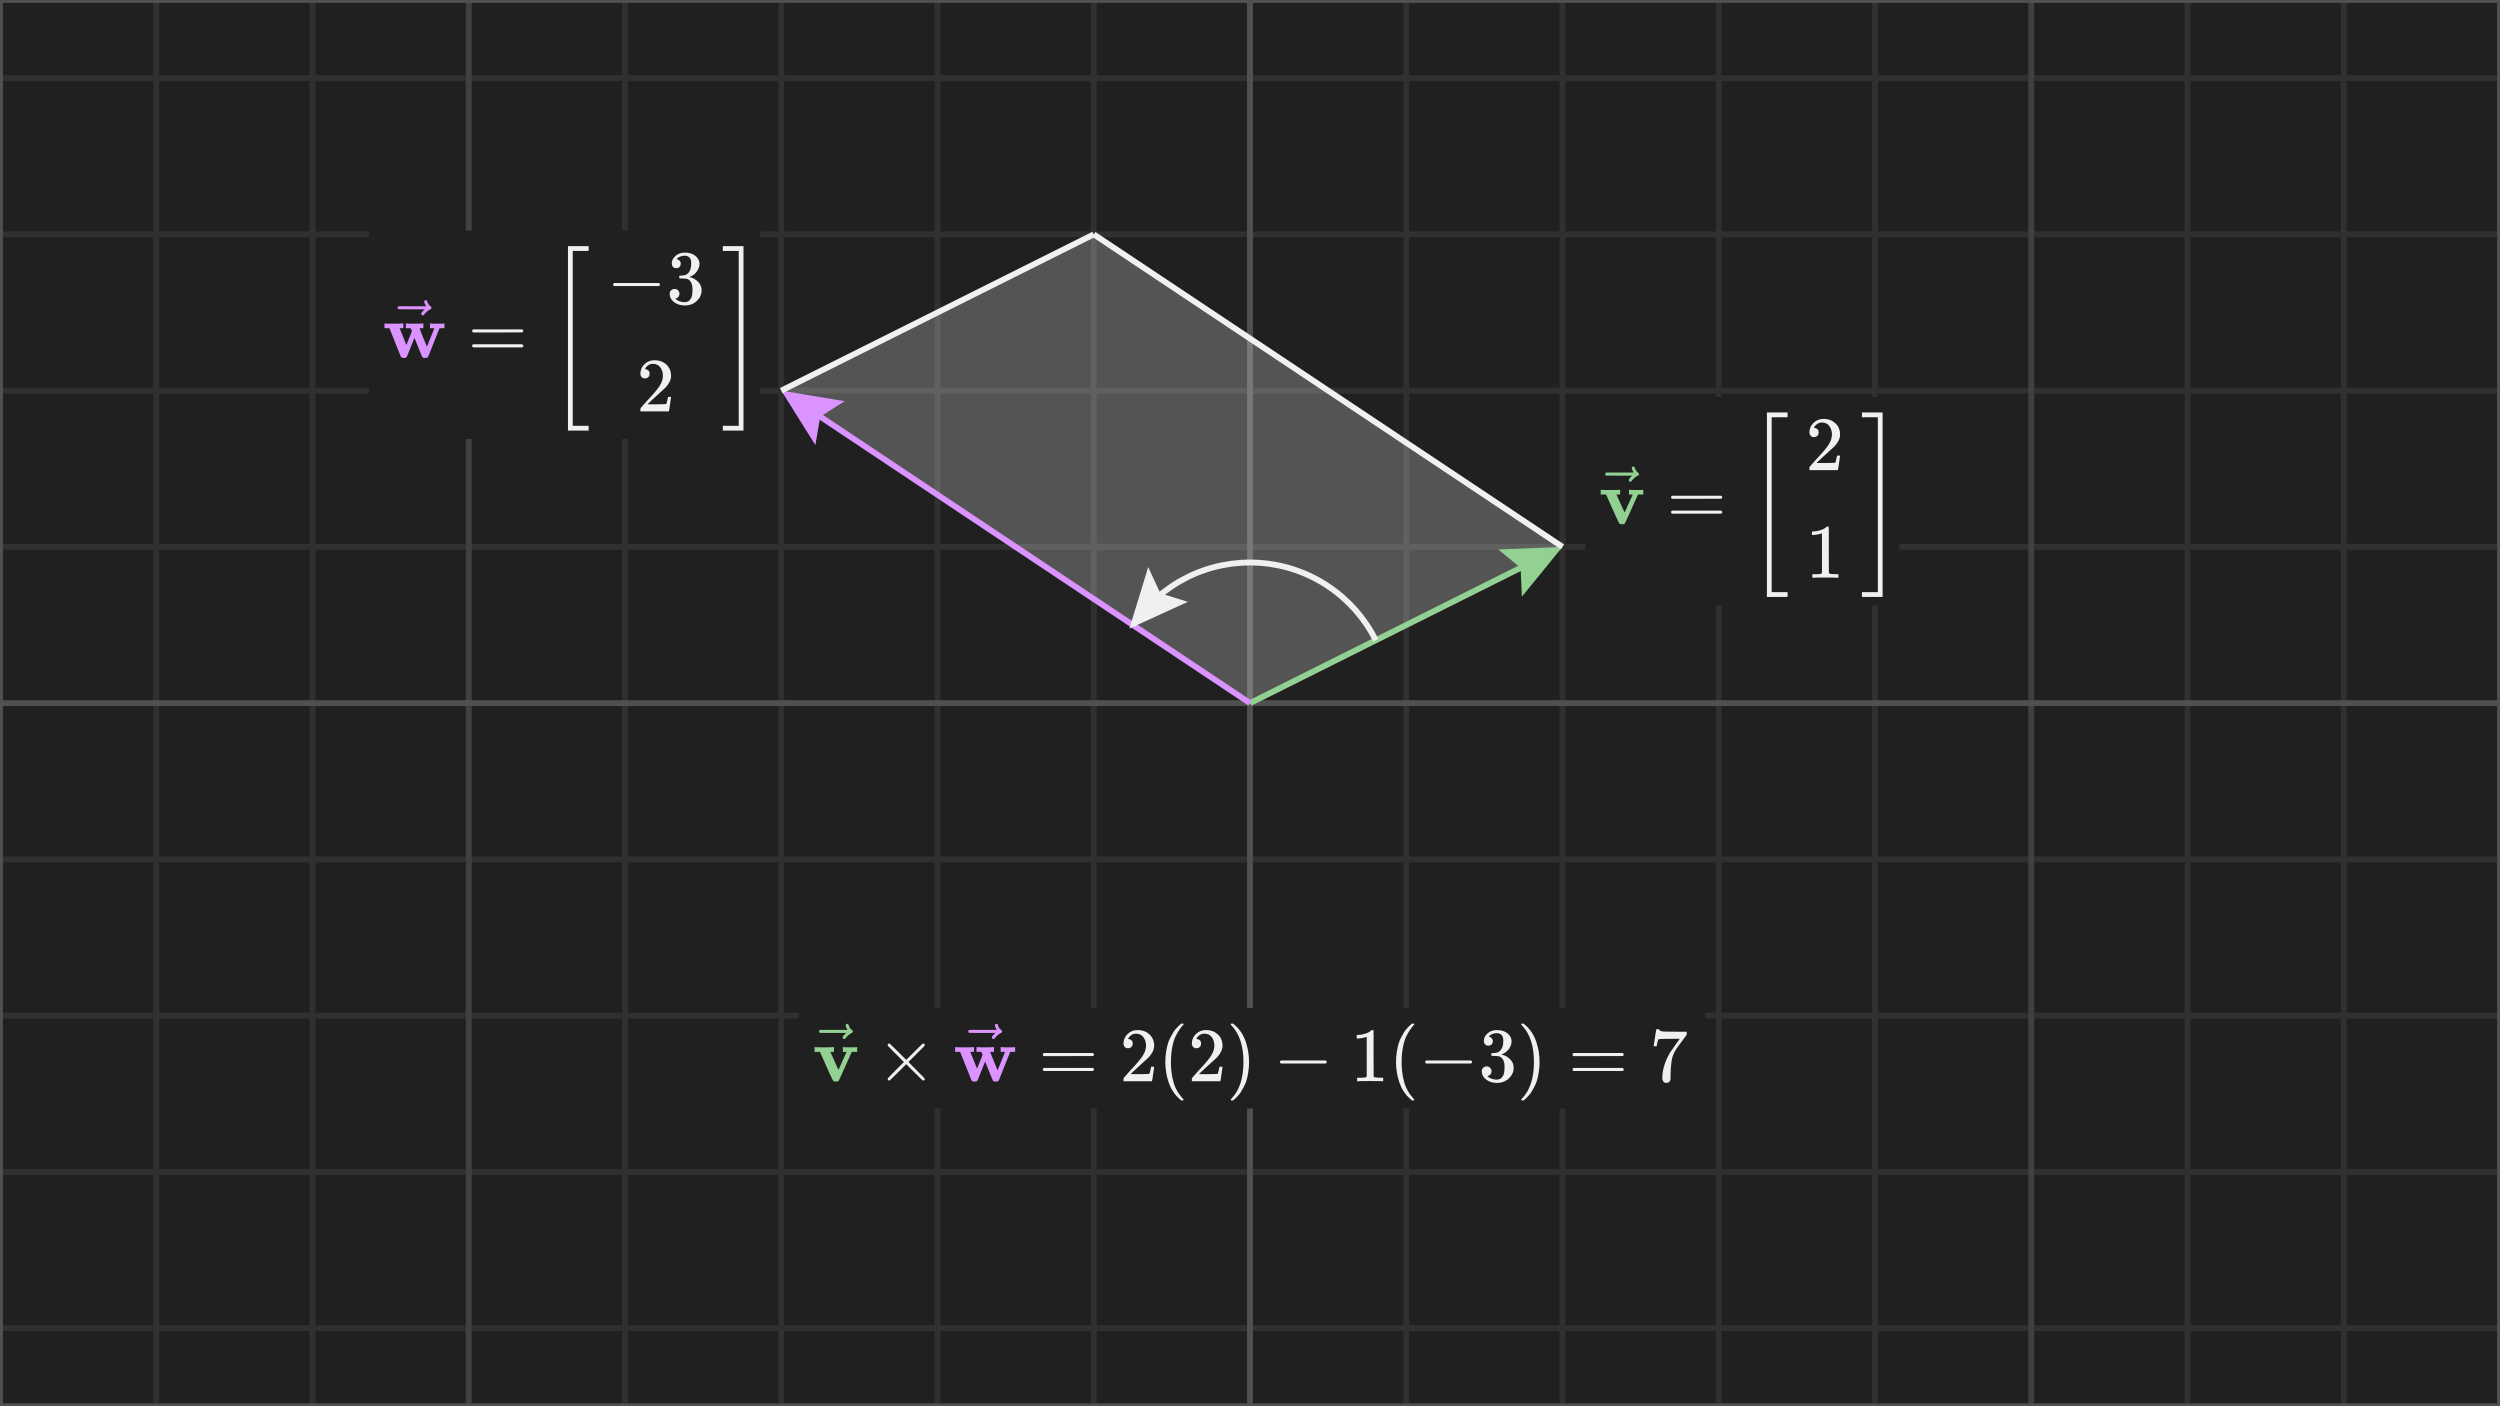
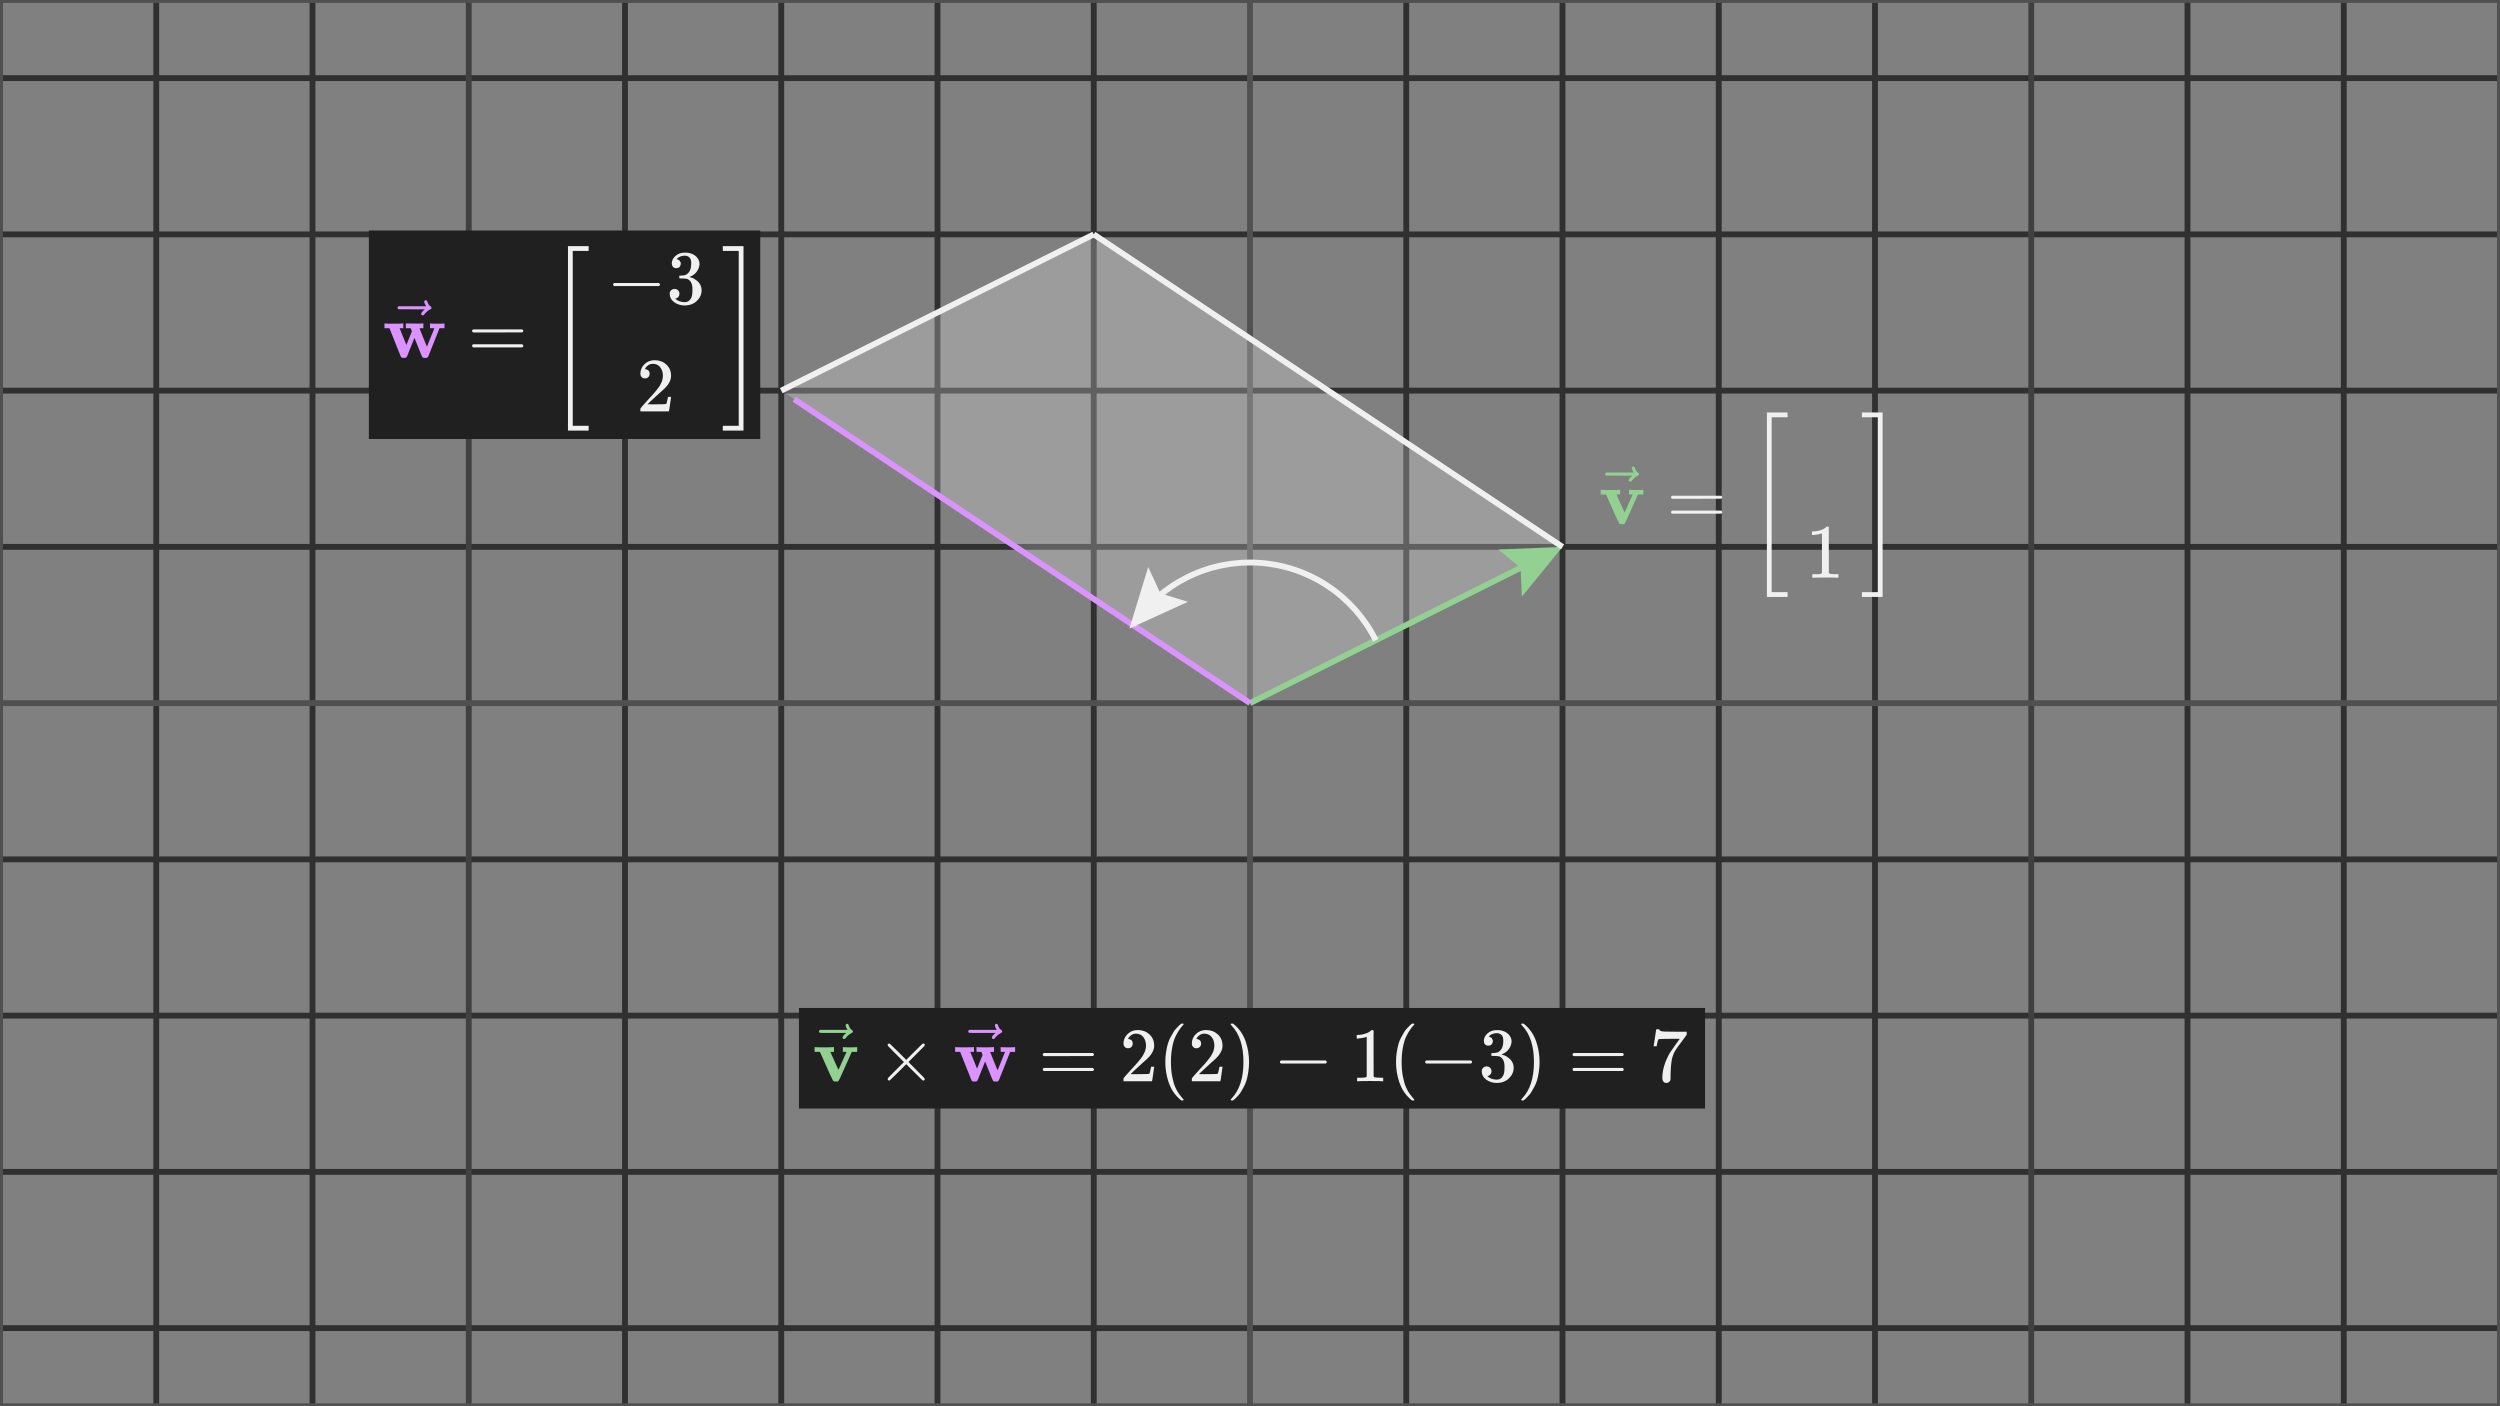
<svg xmlns="http://www.w3.org/2000/svg" width="640" height="360" viewBox="0 0 640 360" fill="none">
  <rect x="0" y="0" width="640" height="360" fill="#808080" stroke="none" />
  <g clip-path="url(#clip0_50_1137)">
-     <path d="M640 0H0V360H640V0Z" fill="#202020" />
    <g clip-path="url(#clip1_50_1137)">
      <path d="M0 20H640" stroke="#303030" stroke-width="1.5" />
      <path d="M0 60H640" stroke="#303030" stroke-width="1.5" />
      <path d="M0 100H640" stroke="#303030" stroke-width="1.5" />
      <path d="M0 140H640" stroke="#303030" stroke-width="1.5" />
      <path d="M0 220H640" stroke="#303030" stroke-width="1.5" />
      <path d="M0 260H640" stroke="#303030" stroke-width="1.5" />
      <path d="M0 300H640" stroke="#303030" stroke-width="1.5" />
      <path d="M0 340H640" stroke="#303030" stroke-width="1.5" />
      <path d="M0 0V360" stroke="#303030" stroke-width="1.5" />
      <path d="M40 0V360" stroke="#303030" stroke-width="1.5" />
      <path d="M80 0V360" stroke="#303030" stroke-width="1.5" />
      <path d="M160 0V360" stroke="#303030" stroke-width="1.5" />
      <path d="M200 0V360" stroke="#303030" stroke-width="1.5" />
      <path d="M240 0V360" stroke="#303030" stroke-width="1.5" />
      <path d="M280 0V360" stroke="#303030" stroke-width="1.5" />
      <path d="M360 0V360" stroke="#303030" stroke-width="1.5" />
      <path d="M400 0V360" stroke="#303030" stroke-width="1.5" />
      <path d="M440 0V360" stroke="#303030" stroke-width="1.5" />
      <path d="M480 0V360" stroke="#303030" stroke-width="1.5" />
      <path d="M560 0V360" stroke="#303030" stroke-width="1.5" />
      <path d="M600 0V360" stroke="#303030" stroke-width="1.5" />
      <path d="M640 0V360" stroke="#303030" stroke-width="1.5" />
      <path d="M120 0V360" stroke="#404040" stroke-width="1.5" />
      <path d="M520 0V360" stroke="#404040" stroke-width="1.5" />
      <path d="M0 180H640" stroke="#505050" stroke-width="1.5" />
      <path d="M320 0V360" stroke="#505050" stroke-width="1.5" />
      <path d="M320 180L400 140L280 60L200 100L320 180Z" fill="#F0F0F0" fill-opacity="0.25" />
      <path d="M383.564 140.671L400 140L389.602 152.746L389.266 145.367L383.564 140.671Z" fill="#92D192" />
      <path d="M320 180L396.422 141.789" stroke="#92D192" stroke-width="1.5" />
-       <path d="M208.736 113.937L200 100L216.225 102.704L209.984 106.656L208.736 113.937Z" fill="#DB94FF" />
      <path d="M320 180L203.328 102.219" stroke="#DB94FF" stroke-width="1.5" />
      <path d="M352.199 163.9C349.379 158.26 345.127 153.46 339.869 149.98C334.61 146.499 328.53 144.461 322.237 144.07C315.943 143.678 309.657 144.946 304.008 147.747C298.358 150.548 293.544 154.784 290.046 160.031" stroke="#F0F0F0" stroke-width="1.5" />
      <path d="M304.093 154.071L289.128 160.899L293.942 145.17L297.04 151.876L304.093 154.071Z" fill="#F0F0F0" />
-       <path d="M486.176 101.595H405.782V154.962H486.176V101.595Z" fill="#202020" />
      <g clip-path="url(#clip2_50_1137)">
        <path d="M417.161 125.386C417.319 125.426 417.935 125.445 419.011 125.445C419.969 125.445 420.488 125.426 420.566 125.386H420.684V126.606H419.307L417.319 131.055C416.518 132.865 416.059 133.85 415.941 134.007C415.836 134.138 415.711 134.204 415.567 134.204C415.541 134.204 415.495 134.204 415.429 134.204C415.364 134.204 415.298 134.197 415.232 134.184H414.937C414.74 134.184 414.583 134.086 414.465 133.889C414.347 133.692 414.064 133.102 413.618 132.118C413.422 131.685 413.264 131.33 413.146 131.055L411.158 126.606H409.78V125.386H409.938C410.135 125.426 410.863 125.445 412.122 125.445C413.526 125.445 414.347 125.426 414.583 125.386H414.76V126.606H413.815L414.858 128.929C415.528 130.438 415.882 131.192 415.921 131.192C415.921 131.179 416.256 130.425 416.925 128.929C417.594 127.433 417.942 126.665 417.968 126.626C417.968 126.613 417.811 126.606 417.496 126.606H417.023V125.386H417.161Z" fill="#92D192" />
        <path d="M417.742 119.816C417.742 119.711 417.775 119.619 417.84 119.541C417.906 119.462 418.004 119.422 418.136 119.422C418.228 119.422 418.306 119.455 418.372 119.521C418.438 119.573 418.503 119.698 418.569 119.895C418.7 120.38 418.969 120.754 419.376 121.017C419.52 121.109 419.592 121.227 419.592 121.371C419.592 121.489 419.573 121.568 419.533 121.607C419.494 121.647 419.402 121.706 419.258 121.784C418.693 122.073 418.201 122.486 417.781 123.024C417.755 123.051 417.722 123.09 417.683 123.142C417.644 123.195 417.611 123.234 417.585 123.261C417.558 123.287 417.526 123.3 417.486 123.3C417.447 123.3 417.401 123.306 417.348 123.32C417.257 123.32 417.171 123.287 417.093 123.221C417.014 123.156 416.968 123.057 416.955 122.926C416.955 122.677 417.263 122.29 417.88 121.765H414.514L411.148 121.745C410.978 121.627 410.893 121.502 410.893 121.371C410.893 121.279 410.978 121.148 411.148 120.977H418.214C417.9 120.479 417.742 120.092 417.742 119.816Z" fill="#92D192" />
        <path d="M427.786 127.295C427.786 127.125 427.878 126.993 428.062 126.902H440.599C440.796 127.007 440.895 127.138 440.895 127.295C440.895 127.44 440.803 127.564 440.619 127.669L434.36 127.689H428.101C427.891 127.623 427.786 127.492 427.786 127.295ZM427.786 131.114C427.786 130.917 427.891 130.786 428.101 130.72H440.619C440.803 130.851 440.895 130.982 440.895 131.114C440.895 131.284 440.796 131.415 440.599 131.507H428.062C427.878 131.415 427.786 131.284 427.786 131.114Z" fill="#F0F0F0" />
        <path d="M452.326 152.813V105.595H457.621V106.816H453.546V151.593H457.621V152.813H452.326Z" fill="#F0F0F0" />
-         <path d="M464.372 111.904C464.018 111.904 463.736 111.786 463.526 111.549C463.316 111.313 463.211 111.025 463.211 110.683C463.211 109.752 463.559 108.945 464.254 108.262C464.95 107.58 465.816 107.239 466.852 107.239C468.046 107.239 469.043 107.606 469.844 108.341C470.644 109.076 471.051 110.027 471.064 111.195C471.064 111.759 470.933 112.297 470.671 112.809C470.408 113.321 470.093 113.767 469.726 114.147C469.358 114.528 468.834 115.013 468.151 115.604C467.679 116.011 467.023 116.614 466.183 117.415L465.022 118.517L466.518 118.537C468.578 118.537 469.673 118.504 469.805 118.438C469.896 118.412 470.054 117.828 470.277 116.686V116.627H471.064V116.686C471.051 116.726 470.966 117.323 470.808 118.478C470.651 119.632 470.552 120.236 470.513 120.288V120.347H463.211V119.973V119.737C463.211 119.645 463.25 119.547 463.329 119.442C463.408 119.337 463.605 119.107 463.92 118.753C464.3 118.333 464.628 117.966 464.904 117.651C465.022 117.52 465.245 117.277 465.573 116.923C465.901 116.568 466.124 116.326 466.242 116.194C466.36 116.063 466.55 115.847 466.813 115.545C467.075 115.243 467.259 115.02 467.364 114.876C467.469 114.731 467.62 114.535 467.817 114.285C468.013 114.036 468.151 113.826 468.23 113.655C468.309 113.485 468.407 113.295 468.525 113.085C468.643 112.875 468.729 112.665 468.781 112.455C468.834 112.245 468.879 112.048 468.919 111.864C468.958 111.681 468.978 111.464 468.978 111.215C468.978 110.388 468.755 109.673 468.309 109.069C467.863 108.466 467.226 108.164 466.399 108.164C465.966 108.164 465.586 108.276 465.258 108.499C464.93 108.722 464.7 108.938 464.569 109.148C464.438 109.358 464.372 109.483 464.372 109.522C464.372 109.535 464.405 109.542 464.471 109.542C464.707 109.542 464.95 109.634 465.199 109.817C465.448 110.001 465.573 110.303 465.573 110.723C465.573 111.051 465.468 111.326 465.258 111.549C465.048 111.772 464.753 111.891 464.372 111.904Z" fill="#F0F0F0" />
        <path d="M466.419 136.526L466.163 136.625C465.979 136.69 465.717 136.756 465.376 136.822C465.035 136.887 464.654 136.933 464.234 136.959H463.86V136.054H464.234C464.851 136.028 465.422 135.929 465.947 135.759C466.472 135.588 466.839 135.431 467.049 135.286C467.259 135.142 467.443 134.998 467.6 134.853C467.626 134.814 467.705 134.794 467.836 134.794C467.954 134.794 468.066 134.834 468.171 134.912V140.797L468.19 146.702C468.282 146.794 468.361 146.853 468.427 146.879C468.492 146.906 468.65 146.932 468.899 146.958C469.148 146.984 469.555 146.997 470.119 146.997H470.631V147.903H470.415C470.139 147.863 469.096 147.844 467.285 147.844C465.501 147.844 464.471 147.863 464.195 147.903H463.959V146.997H464.471C464.759 146.997 465.008 146.997 465.218 146.997C465.428 146.997 465.592 146.991 465.71 146.978C465.829 146.965 465.934 146.945 466.025 146.919C466.117 146.892 466.17 146.879 466.183 146.879C466.196 146.879 466.235 146.847 466.301 146.781C466.367 146.715 466.406 146.689 466.419 146.702V136.526Z" fill="#F0F0F0" />
        <path d="M476.653 106.816V105.595H481.948V152.813H476.653V151.593H480.728V106.816H476.653Z" fill="#F0F0F0" />
      </g>
      <path d="M194.624 59.015H94.426V112.382H194.624V59.015Z" fill="#202020" />
      <g clip-path="url(#clip3_50_1137)">
-         <path d="M110.215 82.806C110.372 82.845 111.015 82.865 112.144 82.865C113.128 82.865 113.639 82.845 113.679 82.806H113.777V84.026H112.518L109.605 91.328C109.591 91.341 109.572 91.361 109.545 91.387C109.519 91.414 109.493 91.44 109.467 91.466C109.441 91.492 109.427 91.505 109.427 91.505C109.427 91.505 109.408 91.519 109.368 91.545C109.329 91.571 109.316 91.584 109.329 91.584C109.342 91.584 109.316 91.591 109.25 91.604C109.185 91.617 109.158 91.617 109.172 91.604C109.185 91.591 109.158 91.597 109.093 91.624C109.027 91.65 108.988 91.65 108.975 91.624C108.962 91.597 108.909 91.597 108.817 91.624H108.601C108.378 91.624 108.22 91.558 108.128 91.427C108.036 91.296 107.853 90.876 107.577 90.167C107.367 89.642 107.19 89.203 107.046 88.848L106.101 86.487L105.156 88.848C105.025 89.189 104.854 89.616 104.645 90.128C104.369 90.849 104.185 91.276 104.093 91.407C104.002 91.538 103.844 91.611 103.621 91.624H103.385C103.149 91.624 102.991 91.611 102.912 91.584C102.834 91.558 102.735 91.473 102.617 91.328L99.704 84.026H98.425V82.806H98.563C98.759 82.845 99.468 82.865 100.688 82.865C102.04 82.865 102.834 82.845 103.07 82.806H103.247V84.026H102.302L104.034 88.317L105.452 84.813L105.137 84.026H103.897V82.806H104.034C104.192 82.845 104.828 82.865 105.944 82.865C107.269 82.865 108.03 82.845 108.227 82.806H108.384V84.026H107.892C107.564 84.026 107.4 84.039 107.4 84.066C107.413 84.118 107.728 84.912 108.345 86.447C108.962 87.982 109.276 88.75 109.29 88.75L111.199 84.026H110.077V82.806H110.215Z" fill="#DB94FF" />
+         <path d="M110.215 82.806C110.372 82.845 111.015 82.865 112.144 82.865C113.128 82.865 113.639 82.845 113.679 82.806H113.777V84.026H112.518L109.605 91.328C109.591 91.341 109.572 91.361 109.545 91.387C109.519 91.414 109.493 91.44 109.467 91.466C109.441 91.492 109.427 91.505 109.427 91.505C109.427 91.505 109.408 91.519 109.368 91.545C109.329 91.571 109.316 91.584 109.329 91.584C109.342 91.584 109.316 91.591 109.25 91.604C109.185 91.617 109.158 91.617 109.172 91.604C109.185 91.591 109.158 91.597 109.093 91.624C109.027 91.65 108.988 91.65 108.975 91.624C108.962 91.597 108.909 91.597 108.817 91.624H108.601C108.378 91.624 108.22 91.558 108.128 91.427C108.036 91.296 107.853 90.876 107.577 90.167C107.367 89.642 107.19 89.203 107.046 88.848L106.101 86.487L105.156 88.848C105.025 89.189 104.854 89.616 104.645 90.128C104.369 90.849 104.185 91.276 104.093 91.407C104.002 91.538 103.844 91.611 103.621 91.624H103.385C103.149 91.624 102.991 91.611 102.912 91.584C102.834 91.558 102.735 91.473 102.617 91.328L99.704 84.026H98.425V82.806H98.563C98.759 82.845 99.468 82.865 100.688 82.865C102.04 82.865 102.834 82.845 103.07 82.806H103.247V84.026H102.302L104.034 88.317L105.452 84.813L105.137 84.026H103.897V82.806H104.034C107.269 82.865 108.03 82.845 108.227 82.806H108.384V84.026H107.892C107.564 84.026 107.4 84.039 107.4 84.066C107.413 84.118 107.728 84.912 108.345 86.447C108.962 87.982 109.276 88.75 109.29 88.75L111.199 84.026H110.077V82.806H110.215Z" fill="#DB94FF" />
        <path d="M108.61 77.236C108.61 77.13 108.643 77.039 108.709 76.96C108.774 76.881 108.873 76.842 109.004 76.842C109.096 76.842 109.175 76.875 109.24 76.94C109.306 76.993 109.371 77.117 109.437 77.314C109.568 77.8 109.837 78.174 110.244 78.436C110.388 78.528 110.46 78.646 110.46 78.79C110.46 78.909 110.441 78.987 110.401 79.027C110.362 79.066 110.27 79.125 110.126 79.204C109.562 79.492 109.07 79.906 108.65 80.444C108.623 80.47 108.591 80.509 108.551 80.562C108.512 80.614 108.479 80.654 108.453 80.68C108.427 80.706 108.394 80.719 108.354 80.719C108.315 80.719 108.269 80.726 108.217 80.739C108.125 80.739 108.04 80.706 107.961 80.641C107.882 80.575 107.836 80.477 107.823 80.345C107.823 80.096 108.131 79.709 108.748 79.184H105.382L102.017 79.164C101.846 79.046 101.761 78.922 101.761 78.79C101.761 78.699 101.846 78.567 102.017 78.397H109.083C108.768 77.898 108.61 77.511 108.61 77.236Z" fill="#DB94FF" />
        <path d="M120.859 84.715C120.859 84.545 120.951 84.413 121.135 84.322H133.673C133.87 84.427 133.968 84.558 133.968 84.715C133.968 84.859 133.876 84.984 133.692 85.089L127.433 85.109H121.174C120.964 85.043 120.859 84.912 120.859 84.715ZM120.859 88.534C120.859 88.337 120.964 88.206 121.174 88.14H133.692C133.876 88.271 133.968 88.402 133.968 88.534C133.968 88.704 133.87 88.835 133.673 88.927H121.135C120.951 88.835 120.859 88.704 120.859 88.534Z" fill="#F0F0F0" />
        <path d="M145.399 110.234V63.015H150.694V64.235H146.62V109.013H150.694V110.234H145.399Z" fill="#F0F0F0" />
        <path d="M156.953 73.103C156.953 73.103 156.953 73.017 156.953 72.847C156.953 72.676 157.045 72.545 157.229 72.453H168.664C168.861 72.558 168.96 72.689 168.96 72.847C168.96 73.004 168.861 73.135 168.664 73.24H157.229C157.045 73.148 156.953 73.017 156.953 72.847V73.103Z" fill="#F0F0F0" />
        <path d="M173.112 68.654C172.758 68.654 172.483 68.543 172.286 68.32C172.089 68.096 171.984 67.808 171.971 67.454C171.971 66.732 172.286 66.089 172.916 65.525C173.545 64.96 174.307 64.678 175.199 64.678C175.658 64.678 175.947 64.685 176.065 64.698C177.036 64.855 177.777 65.203 178.289 65.741C178.801 66.279 179.063 66.863 179.076 67.493C179.076 68.175 178.853 68.838 178.407 69.481C177.961 70.124 177.344 70.59 176.557 70.878L176.498 70.918C176.498 70.931 176.557 70.95 176.675 70.977C176.793 71.003 176.983 71.062 177.246 71.154C177.508 71.246 177.758 71.383 177.994 71.567C179.07 72.263 179.608 73.181 179.608 74.323C179.608 75.359 179.201 76.265 178.387 77.039C177.574 77.813 176.544 78.2 175.297 78.2C174.248 78.2 173.342 77.918 172.581 77.354C171.82 76.79 171.439 76.075 171.439 75.208C171.439 74.841 171.558 74.546 171.794 74.323C172.03 74.1 172.325 73.982 172.679 73.968C173.047 73.968 173.349 74.087 173.585 74.323C173.821 74.559 173.939 74.854 173.939 75.208C173.939 75.353 173.919 75.484 173.88 75.602C173.841 75.72 173.795 75.825 173.742 75.917C173.69 76.009 173.618 76.088 173.526 76.153C173.434 76.219 173.355 76.271 173.29 76.311C173.224 76.35 173.158 76.376 173.093 76.389C173.027 76.403 172.975 76.422 172.935 76.448L172.857 76.468C173.526 77.059 174.339 77.354 175.297 77.354C176.019 77.354 176.563 77.006 176.931 76.311C177.154 75.878 177.266 75.215 177.266 74.323V73.929C177.266 72.683 176.846 71.849 176.006 71.429C175.809 71.351 175.409 71.305 174.805 71.292L173.979 71.272L173.919 71.233C173.893 71.193 173.88 71.088 173.88 70.918C173.88 70.681 173.933 70.563 174.038 70.563C174.405 70.563 174.786 70.531 175.179 70.465C175.625 70.399 176.032 70.124 176.399 69.638C176.767 69.153 176.951 68.418 176.951 67.434V67.276C176.951 66.528 176.721 66.01 176.262 65.721C175.973 65.538 175.665 65.446 175.337 65.446C174.917 65.446 174.53 65.518 174.175 65.662C173.821 65.807 173.572 65.958 173.427 66.115C173.283 66.272 173.211 66.351 173.211 66.351H173.27C173.309 66.364 173.362 66.377 173.427 66.391C173.493 66.404 173.559 66.436 173.624 66.489C173.69 66.541 173.769 66.587 173.86 66.627C173.952 66.666 174.018 66.738 174.057 66.843C174.097 66.948 174.149 67.047 174.215 67.139C174.28 67.23 174.3 67.362 174.274 67.532C174.274 67.821 174.182 68.077 173.998 68.3C173.814 68.523 173.519 68.641 173.112 68.654Z" fill="#F0F0F0" />
        <path d="M165.102 96.879C164.747 96.879 164.465 96.761 164.255 96.525C164.045 96.288 163.94 96 163.94 95.659C163.94 94.727 164.288 93.92 164.984 93.238C165.679 92.555 166.545 92.214 167.582 92.214C168.776 92.214 169.773 92.582 170.573 93.316C171.374 94.051 171.781 95.002 171.794 96.17C171.794 96.735 171.663 97.273 171.4 97.784C171.138 98.296 170.823 98.742 170.455 99.123C170.088 99.503 169.563 99.989 168.881 100.579C168.408 100.986 167.752 101.59 166.913 102.39L165.751 103.492L167.247 103.512C169.307 103.512 170.403 103.479 170.534 103.414C170.626 103.387 170.783 102.803 171.006 101.662V101.603H171.794V101.662C171.781 101.701 171.695 102.298 171.538 103.453C171.38 104.608 171.282 105.211 171.243 105.264V105.323H163.94V104.949V104.713C163.94 104.621 163.98 104.522 164.059 104.417C164.137 104.312 164.334 104.083 164.649 103.728C165.03 103.309 165.358 102.941 165.633 102.626C165.751 102.495 165.974 102.252 166.302 101.898C166.63 101.544 166.853 101.301 166.972 101.17C167.09 101.039 167.28 100.822 167.542 100.52C167.805 100.218 167.988 99.995 168.093 99.851C168.198 99.707 168.349 99.51 168.546 99.26C168.743 99.011 168.881 98.801 168.96 98.631C169.038 98.46 169.137 98.27 169.255 98.06C169.373 97.85 169.458 97.64 169.511 97.43C169.563 97.22 169.609 97.023 169.648 96.84C169.688 96.656 169.707 96.439 169.707 96.19C169.707 95.363 169.484 94.648 169.038 94.045C168.592 93.441 167.956 93.139 167.129 93.139C166.696 93.139 166.315 93.251 165.987 93.474C165.659 93.697 165.43 93.913 165.299 94.123C165.167 94.333 165.102 94.458 165.102 94.497C165.102 94.51 165.135 94.517 165.2 94.517C165.436 94.517 165.679 94.609 165.928 94.793C166.178 94.976 166.302 95.278 166.302 95.698C166.302 96.026 166.197 96.302 165.987 96.525C165.777 96.748 165.482 96.866 165.102 96.879Z" fill="#F0F0F0" />
        <path d="M185.04 64.235V63.015H190.335V110.234H185.04V109.013H189.114V64.235H185.04Z" fill="#F0F0F0" />
      </g>
    </g>
    <path d="M640 0H0V360H640V0Z" stroke="#505050" stroke-width="1.5" />
    <path d="M400 140L280 60" stroke="#F0F0F0" stroke-width="1.5" />
    <path d="M200 100L280 60" stroke="#F0F0F0" stroke-width="1.5" />
    <path d="M436.498 258.043H204.528V283.788H436.498V258.043Z" fill="#202020" />
    <g clip-path="url(#clip4_50_1137)">
      <path d="M215.908 268.06C216.065 268.1 216.682 268.119 217.758 268.119C218.716 268.119 219.234 268.1 219.313 268.06H219.431V269.281H218.053L216.065 273.729C215.265 275.54 214.805 276.524 214.687 276.682C214.582 276.813 214.458 276.878 214.313 276.878C214.287 276.878 214.241 276.878 214.176 276.878C214.11 276.878 214.044 276.872 213.979 276.859H213.683C213.487 276.859 213.329 276.76 213.211 276.563C213.093 276.367 212.811 275.776 212.365 274.792C212.168 274.359 212.01 274.005 211.892 273.729L209.904 269.281H208.526V268.06H208.684C208.881 268.1 209.609 268.119 210.869 268.119C212.273 268.119 213.093 268.1 213.329 268.06H213.506V269.281H212.561L213.605 271.603C214.274 273.112 214.628 273.867 214.668 273.867C214.668 273.854 215.002 273.099 215.671 271.603C216.341 270.107 216.688 269.34 216.715 269.3C216.715 269.287 216.557 269.281 216.242 269.281H215.77V268.06H215.908Z" fill="#92D192" />
      <path d="M216.489 262.49C216.489 262.385 216.521 262.293 216.587 262.214C216.653 262.135 216.751 262.096 216.882 262.096C216.974 262.096 217.053 262.129 217.118 262.194C217.184 262.247 217.25 262.372 217.315 262.568C217.446 263.054 217.715 263.428 218.122 263.69C218.267 263.782 218.339 263.9 218.339 264.045C218.339 264.163 218.319 264.242 218.28 264.281C218.24 264.32 218.149 264.379 218.004 264.458C217.44 264.747 216.948 265.16 216.528 265.698C216.502 265.724 216.469 265.764 216.429 265.816C216.39 265.869 216.357 265.908 216.331 265.934C216.305 265.961 216.272 265.974 216.233 265.974C216.193 265.974 216.147 265.98 216.095 265.993C216.003 265.993 215.918 265.961 215.839 265.895C215.76 265.829 215.714 265.731 215.701 265.6C215.701 265.35 216.01 264.963 216.626 264.438H213.26L209.895 264.419C209.724 264.301 209.639 264.176 209.639 264.045C209.639 263.953 209.724 263.822 209.895 263.651H216.961C216.646 263.152 216.489 262.765 216.489 262.49Z" fill="#92D192" />
      <path d="M236.737 276.229C236.737 276.491 236.599 276.622 236.323 276.622C236.258 276.622 236.113 276.517 235.89 276.307C235.667 276.097 235.05 275.487 234.04 274.477L231.993 272.43L229.926 274.496C228.535 275.861 227.82 276.557 227.781 276.583C227.728 276.609 227.682 276.622 227.643 276.622C227.538 276.622 227.446 276.583 227.367 276.504C227.289 276.425 227.243 276.334 227.229 276.229C227.229 276.137 227.321 275.992 227.505 275.796C227.689 275.599 228.306 274.975 229.355 273.926L231.402 271.879L229.355 269.831C228.292 268.769 227.676 268.145 227.505 267.962C227.334 267.778 227.243 267.634 227.229 267.529C227.229 267.41 227.269 267.319 227.348 267.253C227.426 267.187 227.525 267.155 227.643 267.155C227.708 267.155 227.754 267.161 227.781 267.174C227.82 267.2 228.535 267.896 229.926 269.261L231.993 271.327L234.04 269.28C235.05 268.27 235.667 267.66 235.89 267.45C236.113 267.24 236.258 267.135 236.323 267.135C236.599 267.135 236.737 267.266 236.737 267.529C236.737 267.62 236.671 267.738 236.54 267.883C236.409 268.027 235.766 268.67 234.611 269.812L232.564 271.879L234.611 273.945C235.713 275.048 236.343 275.684 236.5 275.855C236.658 276.025 236.737 276.15 236.737 276.229Z" fill="#F0F0F0" />
      <path d="M256.306 268.06C256.464 268.099 257.107 268.119 258.235 268.119C259.219 268.119 259.731 268.099 259.77 268.06H259.869V269.28H258.609L255.696 276.583C255.683 276.596 255.663 276.616 255.637 276.642C255.611 276.668 255.584 276.695 255.558 276.721C255.532 276.747 255.519 276.76 255.519 276.76C255.519 276.76 255.499 276.773 255.46 276.8C255.42 276.826 255.407 276.839 255.42 276.839C255.433 276.839 255.407 276.845 255.342 276.859C255.276 276.872 255.25 276.872 255.263 276.859C255.276 276.845 255.25 276.852 255.184 276.878C255.118 276.905 255.079 276.905 255.066 276.878C255.053 276.852 255 276.852 254.909 276.878H254.692C254.469 276.878 254.311 276.813 254.22 276.681C254.128 276.55 253.944 276.13 253.668 275.422C253.459 274.897 253.281 274.457 253.137 274.103L252.192 271.741L251.247 274.103C251.116 274.444 250.946 274.871 250.736 275.382C250.46 276.104 250.276 276.531 250.184 276.662C250.093 276.793 249.935 276.865 249.712 276.878H249.476C249.24 276.878 249.082 276.865 249.003 276.839C248.925 276.813 248.826 276.727 248.708 276.583L245.795 269.28H244.516V268.06H244.653C244.85 268.099 245.559 268.119 246.779 268.119C248.131 268.119 248.925 268.099 249.161 268.06H249.338V269.28H248.393L250.125 273.571L251.543 270.068L251.228 269.28H249.988V268.06H250.125C250.283 268.099 250.919 268.119 252.035 268.119C253.36 268.119 254.121 268.099 254.318 268.06H254.475V269.28H253.983C253.655 269.28 253.491 269.294 253.491 269.32C253.504 269.372 253.819 270.166 254.436 271.702C255.053 273.237 255.368 274.004 255.381 274.004L257.29 269.28H256.168V268.06H256.306Z" fill="#DB94FF" />
      <path d="M254.701 262.489C254.701 262.385 254.734 262.293 254.8 262.214C254.865 262.135 254.964 262.096 255.095 262.096C255.187 262.096 255.266 262.129 255.331 262.194C255.397 262.247 255.463 262.371 255.528 262.568C255.659 263.054 255.928 263.428 256.335 263.69C256.48 263.782 256.552 263.9 256.552 264.044C256.552 264.163 256.532 264.241 256.493 264.281C256.453 264.32 256.361 264.379 256.217 264.458C255.653 264.747 255.161 265.16 254.741 265.698C254.715 265.724 254.682 265.764 254.642 265.816C254.603 265.869 254.57 265.908 254.544 265.934C254.518 265.96 254.485 265.973 254.446 265.973C254.406 265.973 254.36 265.98 254.308 265.993C254.216 265.993 254.131 265.96 254.052 265.895C253.973 265.829 253.927 265.731 253.914 265.599C253.914 265.35 254.222 264.963 254.839 264.438H251.473L248.107 264.418C247.937 264.3 247.852 264.176 247.852 264.044C247.852 263.953 247.937 263.821 248.107 263.651H255.174C254.859 263.152 254.701 262.765 254.701 262.489Z" fill="#DB94FF" />
      <path d="M266.951 269.969C266.951 269.799 267.043 269.668 267.227 269.576H279.765C279.962 269.681 280.06 269.812 280.06 269.969C280.06 270.114 279.969 270.238 279.785 270.343L273.525 270.363H267.266C267.056 270.297 266.951 270.166 266.951 269.969ZM266.951 273.788C266.951 273.591 267.056 273.46 267.266 273.394H279.785C279.969 273.526 280.06 273.657 280.06 273.788C280.06 273.959 279.962 274.09 279.765 274.182H267.227C267.043 274.09 266.951 273.959 266.951 273.788Z" fill="#F0F0F0" />
      <path d="M288.777 268.355C288.422 268.355 288.14 268.237 287.93 268.001C287.72 267.765 287.615 267.476 287.615 267.135C287.615 266.203 287.963 265.396 288.658 264.714C289.354 264.032 290.22 263.69 291.257 263.69C292.451 263.69 293.448 264.058 294.249 264.793C295.049 265.527 295.456 266.479 295.469 267.647C295.469 268.211 295.338 268.749 295.075 269.261C294.813 269.773 294.498 270.219 294.13 270.599C293.763 270.98 293.238 271.465 292.556 272.056C292.083 272.463 291.427 273.066 290.587 273.867L289.426 274.969L290.922 274.989C292.982 274.989 294.078 274.956 294.209 274.89C294.301 274.864 294.459 274.28 294.682 273.138V273.079H295.469V273.138C295.456 273.178 295.371 273.775 295.213 274.93C295.056 276.084 294.957 276.688 294.918 276.741V276.8H287.615V276.426V276.189C287.615 276.098 287.655 275.999 287.733 275.894C287.812 275.789 288.009 275.559 288.324 275.205C288.704 274.785 289.032 274.418 289.308 274.103C289.426 273.972 289.649 273.729 289.977 273.375C290.305 273.02 290.528 272.778 290.646 272.646C290.765 272.515 290.955 272.299 291.217 271.997C291.48 271.695 291.663 271.472 291.768 271.328C291.873 271.183 292.024 270.986 292.221 270.737C292.418 270.488 292.556 270.278 292.635 270.107C292.713 269.937 292.812 269.746 292.93 269.536C293.048 269.326 293.133 269.116 293.186 268.906C293.238 268.697 293.284 268.5 293.323 268.316C293.363 268.132 293.383 267.916 293.383 267.666C293.383 266.84 293.159 266.125 292.713 265.521C292.267 264.917 291.631 264.615 290.804 264.615C290.371 264.615 289.99 264.727 289.662 264.95C289.334 265.173 289.105 265.39 288.973 265.6C288.842 265.81 288.777 265.934 288.777 265.974C288.777 265.987 288.809 265.993 288.875 265.993C289.111 265.993 289.354 266.085 289.603 266.269C289.853 266.453 289.977 266.754 289.977 267.174C289.977 267.502 289.872 267.778 289.662 268.001C289.452 268.224 289.157 268.342 288.777 268.355Z" fill="#F0F0F0" />
      <path d="M298.322 271.879C298.322 270.973 298.388 270.114 298.519 269.3C298.65 268.487 298.801 267.785 298.972 267.194C299.142 266.604 299.385 266.026 299.7 265.462C300.015 264.898 300.264 264.458 300.448 264.143C300.632 263.828 300.907 263.487 301.275 263.12C301.642 262.752 301.859 262.529 301.924 262.45C301.99 262.372 302.154 262.234 302.416 262.037H302.672H302.751C302.935 262.037 303.027 262.096 303.027 262.214C303.027 262.253 302.915 262.391 302.692 262.627C302.469 262.864 302.2 263.211 301.885 263.671C301.57 264.13 301.249 264.694 300.92 265.363C300.592 266.033 300.317 266.938 300.094 268.08C299.871 269.221 299.759 270.488 299.759 271.879C299.759 273.27 299.871 274.529 300.094 275.658C300.317 276.786 300.586 277.698 300.901 278.394C301.216 279.089 301.537 279.654 301.865 280.087C302.193 280.52 302.469 280.868 302.692 281.13C302.915 281.392 303.027 281.53 303.027 281.543C303.027 281.661 302.928 281.72 302.731 281.72H302.672H302.416L301.865 281.248C300.632 280.133 299.733 278.742 299.169 277.075C298.604 275.409 298.322 273.676 298.322 271.879Z" fill="#F0F0F0" />
      <path d="M306.275 268.355C305.92 268.355 305.638 268.237 305.428 268.001C305.218 267.765 305.113 267.476 305.113 267.135C305.113 266.203 305.461 265.396 306.157 264.714C306.852 264.032 307.718 263.69 308.755 263.69C309.949 263.69 310.946 264.058 311.747 264.793C312.547 265.527 312.954 266.479 312.967 267.647C312.967 268.211 312.836 268.749 312.573 269.261C312.311 269.773 311.996 270.219 311.629 270.599C311.261 270.98 310.736 271.465 310.054 272.056C309.581 272.463 308.925 273.066 308.085 273.867L306.924 274.969L308.42 274.989C310.48 274.989 311.576 274.956 311.707 274.89C311.799 274.864 311.957 274.28 312.18 273.138V273.079H312.967V273.138C312.954 273.178 312.869 273.775 312.711 274.93C312.554 276.084 312.455 276.688 312.416 276.741V276.8H305.113V276.426V276.189C305.113 276.098 305.153 275.999 305.231 275.894C305.31 275.789 305.507 275.559 305.822 275.205C306.202 274.785 306.53 274.418 306.806 274.103C306.924 273.972 307.147 273.729 307.475 273.375C307.803 273.02 308.026 272.778 308.145 272.646C308.263 272.515 308.453 272.299 308.715 271.997C308.978 271.695 309.162 271.472 309.267 271.328C309.371 271.183 309.522 270.986 309.719 270.737C309.916 270.488 310.054 270.278 310.133 270.107C310.211 269.937 310.31 269.746 310.428 269.536C310.546 269.326 310.631 269.116 310.684 268.906C310.736 268.697 310.782 268.5 310.822 268.316C310.861 268.132 310.881 267.916 310.881 267.666C310.881 266.84 310.657 266.125 310.211 265.521C309.765 264.917 309.129 264.615 308.302 264.615C307.869 264.615 307.488 264.727 307.16 264.95C306.832 265.173 306.603 265.39 306.471 265.6C306.34 265.81 306.275 265.934 306.275 265.974C306.275 265.987 306.307 265.993 306.373 265.993C306.609 265.993 306.852 266.085 307.101 266.269C307.351 266.453 307.475 266.754 307.475 267.174C307.475 267.502 307.37 267.778 307.16 268.001C306.95 268.224 306.655 268.342 306.275 268.355Z" fill="#F0F0F0" />
      <path d="M315.152 262.057L315.231 262.037C315.296 262.037 315.362 262.037 315.428 262.037H315.664L316.215 262.509C317.449 263.625 318.347 265.016 318.912 266.682C319.476 268.349 319.758 270.081 319.758 271.879C319.758 272.771 319.692 273.631 319.561 274.457C319.43 275.284 319.279 275.986 319.109 276.563C318.938 277.141 318.695 277.718 318.38 278.296C318.065 278.873 317.816 279.313 317.632 279.614C317.449 279.916 317.18 280.251 316.825 280.618C316.471 280.986 316.261 281.202 316.195 281.268C316.13 281.333 315.979 281.458 315.743 281.642C315.703 281.681 315.677 281.707 315.664 281.72H315.428C315.323 281.72 315.251 281.72 315.211 281.72C315.172 281.72 315.139 281.701 315.113 281.661C315.087 281.622 315.067 281.563 315.054 281.484C315.067 281.471 315.139 281.386 315.27 281.228C317.304 279.116 318.321 275.999 318.321 271.879C318.321 267.758 317.304 264.642 315.27 262.529C315.139 262.372 315.067 262.286 315.054 262.273C315.054 262.168 315.087 262.096 315.152 262.057Z" fill="#F0F0F0" />
      <path d="M327.655 272.135C327.655 272.135 327.655 272.049 327.655 271.879C327.655 271.708 327.747 271.577 327.931 271.485H339.367C339.564 271.59 339.662 271.721 339.662 271.879C339.662 272.036 339.564 272.167 339.367 272.272H327.931C327.747 272.181 327.655 272.049 327.655 271.879V272.135Z" fill="#F0F0F0" />
      <path d="M349.881 265.422L349.625 265.521C349.442 265.587 349.179 265.652 348.838 265.718C348.497 265.783 348.116 265.829 347.696 265.856H347.322V264.95H347.696C348.313 264.924 348.884 264.825 349.409 264.655C349.934 264.484 350.301 264.327 350.511 264.182C350.721 264.038 350.905 263.894 351.062 263.749C351.088 263.71 351.167 263.69 351.298 263.69C351.416 263.69 351.528 263.73 351.633 263.808V269.694L351.653 275.599C351.744 275.691 351.823 275.75 351.889 275.776C351.954 275.802 352.112 275.829 352.361 275.855C352.611 275.881 353.017 275.894 353.582 275.894H354.093V276.8H353.877C353.601 276.76 352.558 276.741 350.747 276.741C348.963 276.741 347.932 276.76 347.657 276.8H347.421V275.894H347.932C348.221 275.894 348.47 275.894 348.68 275.894C348.89 275.894 349.054 275.888 349.173 275.874C349.291 275.861 349.396 275.842 349.487 275.815C349.579 275.789 349.632 275.776 349.645 275.776C349.658 275.776 349.697 275.743 349.763 275.678C349.829 275.612 349.868 275.586 349.881 275.599V265.422Z" fill="#F0F0F0" />
      <path d="M357.381 271.879C357.381 270.973 357.446 270.114 357.578 269.3C357.709 268.487 357.86 267.785 358.03 267.194C358.201 266.604 358.444 266.026 358.759 265.462C359.074 264.898 359.323 264.458 359.507 264.143C359.69 263.828 359.966 263.487 360.333 263.12C360.701 262.752 360.917 262.529 360.983 262.45C361.049 262.372 361.213 262.234 361.475 262.037H361.731H361.81C361.993 262.037 362.085 262.096 362.085 262.214C362.085 262.253 361.974 262.391 361.751 262.627C361.528 262.864 361.259 263.211 360.944 263.671C360.629 264.13 360.307 264.694 359.979 265.363C359.651 266.033 359.375 266.938 359.152 268.08C358.929 269.221 358.818 270.488 358.818 271.879C358.818 273.27 358.929 274.529 359.152 275.658C359.375 276.786 359.644 277.698 359.959 278.394C360.274 279.089 360.596 279.654 360.924 280.087C361.252 280.52 361.528 280.868 361.751 281.13C361.974 281.392 362.085 281.53 362.085 281.543C362.085 281.661 361.987 281.72 361.79 281.72H361.731H361.475L360.924 281.248C359.69 280.133 358.792 278.742 358.227 277.075C357.663 275.409 357.381 273.676 357.381 271.879Z" fill="#F0F0F0" />
      <path d="M364.841 272.135C364.841 272.135 364.841 272.049 364.841 271.879C364.841 271.708 364.933 271.577 365.116 271.485H376.553C376.749 271.59 376.848 271.721 376.848 271.879C376.848 272.036 376.749 272.167 376.553 272.272H365.116C364.933 272.181 364.841 272.049 364.841 271.879V272.135Z" fill="#F0F0F0" />
      <path d="M381.001 267.686C380.647 267.686 380.371 267.575 380.175 267.352C379.978 267.128 379.873 266.84 379.86 266.485C379.86 265.764 380.175 265.121 380.804 264.556C381.434 263.992 382.195 263.71 383.088 263.71C383.547 263.71 383.836 263.717 383.954 263.73C384.925 263.887 385.666 264.235 386.178 264.773C386.69 265.311 386.952 265.895 386.965 266.525C386.965 267.207 386.742 267.87 386.296 268.513C385.85 269.156 385.233 269.622 384.446 269.91L384.387 269.95C384.387 269.963 384.446 269.983 384.564 270.009C384.682 270.035 384.872 270.094 385.135 270.186C385.397 270.278 385.647 270.416 385.883 270.599C386.959 271.295 387.497 272.213 387.497 273.355C387.497 274.392 387.09 275.297 386.276 276.071C385.463 276.846 384.433 277.233 383.186 277.233C382.136 277.233 381.231 276.951 380.47 276.386C379.709 275.822 379.328 275.107 379.328 274.241C379.328 273.873 379.446 273.578 379.682 273.355C379.919 273.132 380.214 273.014 380.568 273.001C380.936 273.001 381.237 273.119 381.474 273.355C381.71 273.591 381.828 273.886 381.828 274.241C381.828 274.385 381.808 274.516 381.769 274.634C381.73 274.753 381.684 274.858 381.631 274.949C381.579 275.041 381.506 275.12 381.415 275.186C381.323 275.251 381.244 275.304 381.178 275.343C381.113 275.382 381.047 275.409 380.982 275.422C380.916 275.435 380.863 275.455 380.824 275.481L380.745 275.501C381.415 276.091 382.228 276.386 383.186 276.386C383.908 276.386 384.452 276.039 384.82 275.343C385.043 274.91 385.154 274.247 385.154 273.355V272.961C385.154 271.715 384.735 270.881 383.895 270.462C383.698 270.383 383.298 270.337 382.694 270.324L381.867 270.304L381.808 270.265C381.782 270.225 381.769 270.12 381.769 269.95C381.769 269.714 381.821 269.595 381.926 269.595C382.294 269.595 382.674 269.563 383.068 269.497C383.514 269.431 383.921 269.156 384.288 268.67C384.656 268.185 384.84 267.45 384.84 266.466V266.308C384.84 265.56 384.61 265.042 384.151 264.753C383.862 264.57 383.554 264.478 383.225 264.478C382.806 264.478 382.418 264.55 382.064 264.694C381.71 264.839 381.461 264.99 381.316 265.147C381.172 265.304 381.1 265.383 381.1 265.383H381.159C381.198 265.396 381.251 265.409 381.316 265.423C381.382 265.436 381.447 265.468 381.513 265.521C381.579 265.573 381.657 265.619 381.749 265.659C381.841 265.698 381.907 265.77 381.946 265.875C381.985 265.98 382.038 266.079 382.104 266.171C382.169 266.262 382.189 266.394 382.163 266.564C382.163 266.853 382.071 267.109 381.887 267.332C381.703 267.555 381.408 267.673 381.001 267.686Z" fill="#F0F0F0" />
      <path d="M389.524 262.057L389.603 262.037C389.669 262.037 389.734 262.037 389.8 262.037H390.036L390.587 262.509C391.821 263.625 392.719 265.016 393.284 266.682C393.848 268.349 394.13 270.081 394.13 271.879C394.13 272.771 394.065 273.631 393.933 274.457C393.802 275.284 393.651 275.986 393.481 276.563C393.31 277.141 393.067 277.718 392.752 278.296C392.437 278.873 392.188 279.313 392.004 279.614C391.821 279.916 391.552 280.251 391.197 280.618C390.843 280.986 390.633 281.202 390.567 281.268C390.502 281.333 390.351 281.458 390.115 281.642C390.075 281.681 390.049 281.707 390.036 281.72H389.8C389.695 281.72 389.623 281.72 389.583 281.72C389.544 281.72 389.511 281.701 389.485 281.661C389.459 281.622 389.439 281.563 389.426 281.484C389.439 281.471 389.511 281.386 389.642 281.228C391.676 279.116 392.693 275.999 392.693 271.879C392.693 267.758 391.676 264.642 389.642 262.529C389.511 262.372 389.439 262.286 389.426 262.273C389.426 262.168 389.459 262.096 389.524 262.057Z" fill="#F0F0F0" />
      <path d="M402.57 269.969C402.57 269.799 402.662 269.668 402.846 269.576H415.384C415.581 269.681 415.68 269.812 415.68 269.969C415.68 270.114 415.588 270.238 415.404 270.343L409.145 270.363H402.885C402.675 270.297 402.57 270.166 402.57 269.969ZM402.57 273.788C402.57 273.591 402.675 273.46 402.885 273.394H415.404C415.588 273.526 415.68 273.657 415.68 273.788C415.68 273.959 415.581 274.09 415.384 274.182H402.846C402.662 274.09 402.57 273.959 402.57 273.788Z" fill="#F0F0F0" />
      <path d="M423.333 267.785C423.346 267.758 423.458 267.043 423.668 265.639L423.983 263.533C423.983 263.507 424.114 263.494 424.376 263.494H424.77V263.572C424.77 263.704 424.868 263.815 425.065 263.907C425.262 263.999 425.603 264.058 426.089 264.084C426.574 264.11 427.683 264.123 429.415 264.123H431.797V264.891L430.458 266.722C430.34 266.879 430.144 267.142 429.868 267.509C429.592 267.876 429.415 268.119 429.336 268.237C429.258 268.355 429.12 268.565 428.923 268.867C428.726 269.169 428.595 269.405 428.529 269.576C428.464 269.746 428.372 269.989 428.254 270.304C428.136 270.619 428.05 270.921 427.998 271.21C427.946 271.498 427.893 271.853 427.841 272.272C427.788 272.692 427.749 273.138 427.722 273.611C427.696 274.083 427.677 274.621 427.663 275.225C427.663 275.409 427.663 275.592 427.663 275.776C427.663 275.96 427.657 276.117 427.644 276.248V276.426C427.591 276.649 427.467 276.839 427.27 276.996C427.073 277.154 426.85 277.233 426.6 277.233C426.456 277.233 426.318 277.213 426.187 277.174C426.056 277.134 425.918 277.01 425.774 276.8C425.629 276.59 425.557 276.327 425.557 276.012C425.557 273.939 426.194 271.787 427.467 269.556C427.729 269.136 428.28 268.342 429.12 267.174L430.025 265.934H428.195C425.912 265.934 424.711 265.974 424.593 266.052C424.514 266.092 424.442 266.249 424.376 266.525C424.311 266.8 424.245 267.083 424.179 267.371L424.12 267.785V267.844H423.333V267.785Z" fill="#F0F0F0" />
    </g>
  </g>
  <defs>
    <clipPath id="clip0_50_1137">
      <rect width="640" height="360" fill="white" />
    </clipPath>
    <clipPath id="clip1_50_1137">
      <rect width="640" height="360" fill="white" />
    </clipPath>
    <clipPath id="clip2_50_1137">
      <rect width="77.561" height="47.241" fill="white" transform="translate(409.269 105.584)" />
    </clipPath>
    <clipPath id="clip3_50_1137">
      <rect width="97.283" height="47.241" fill="white" transform="translate(97.933 63.004)" />
    </clipPath>
    <clipPath id="clip4_50_1137">
      <rect width="224.077" height="21.593" fill="white" transform="translate(208.015 260.127)" />
    </clipPath>
  </defs>
</svg>